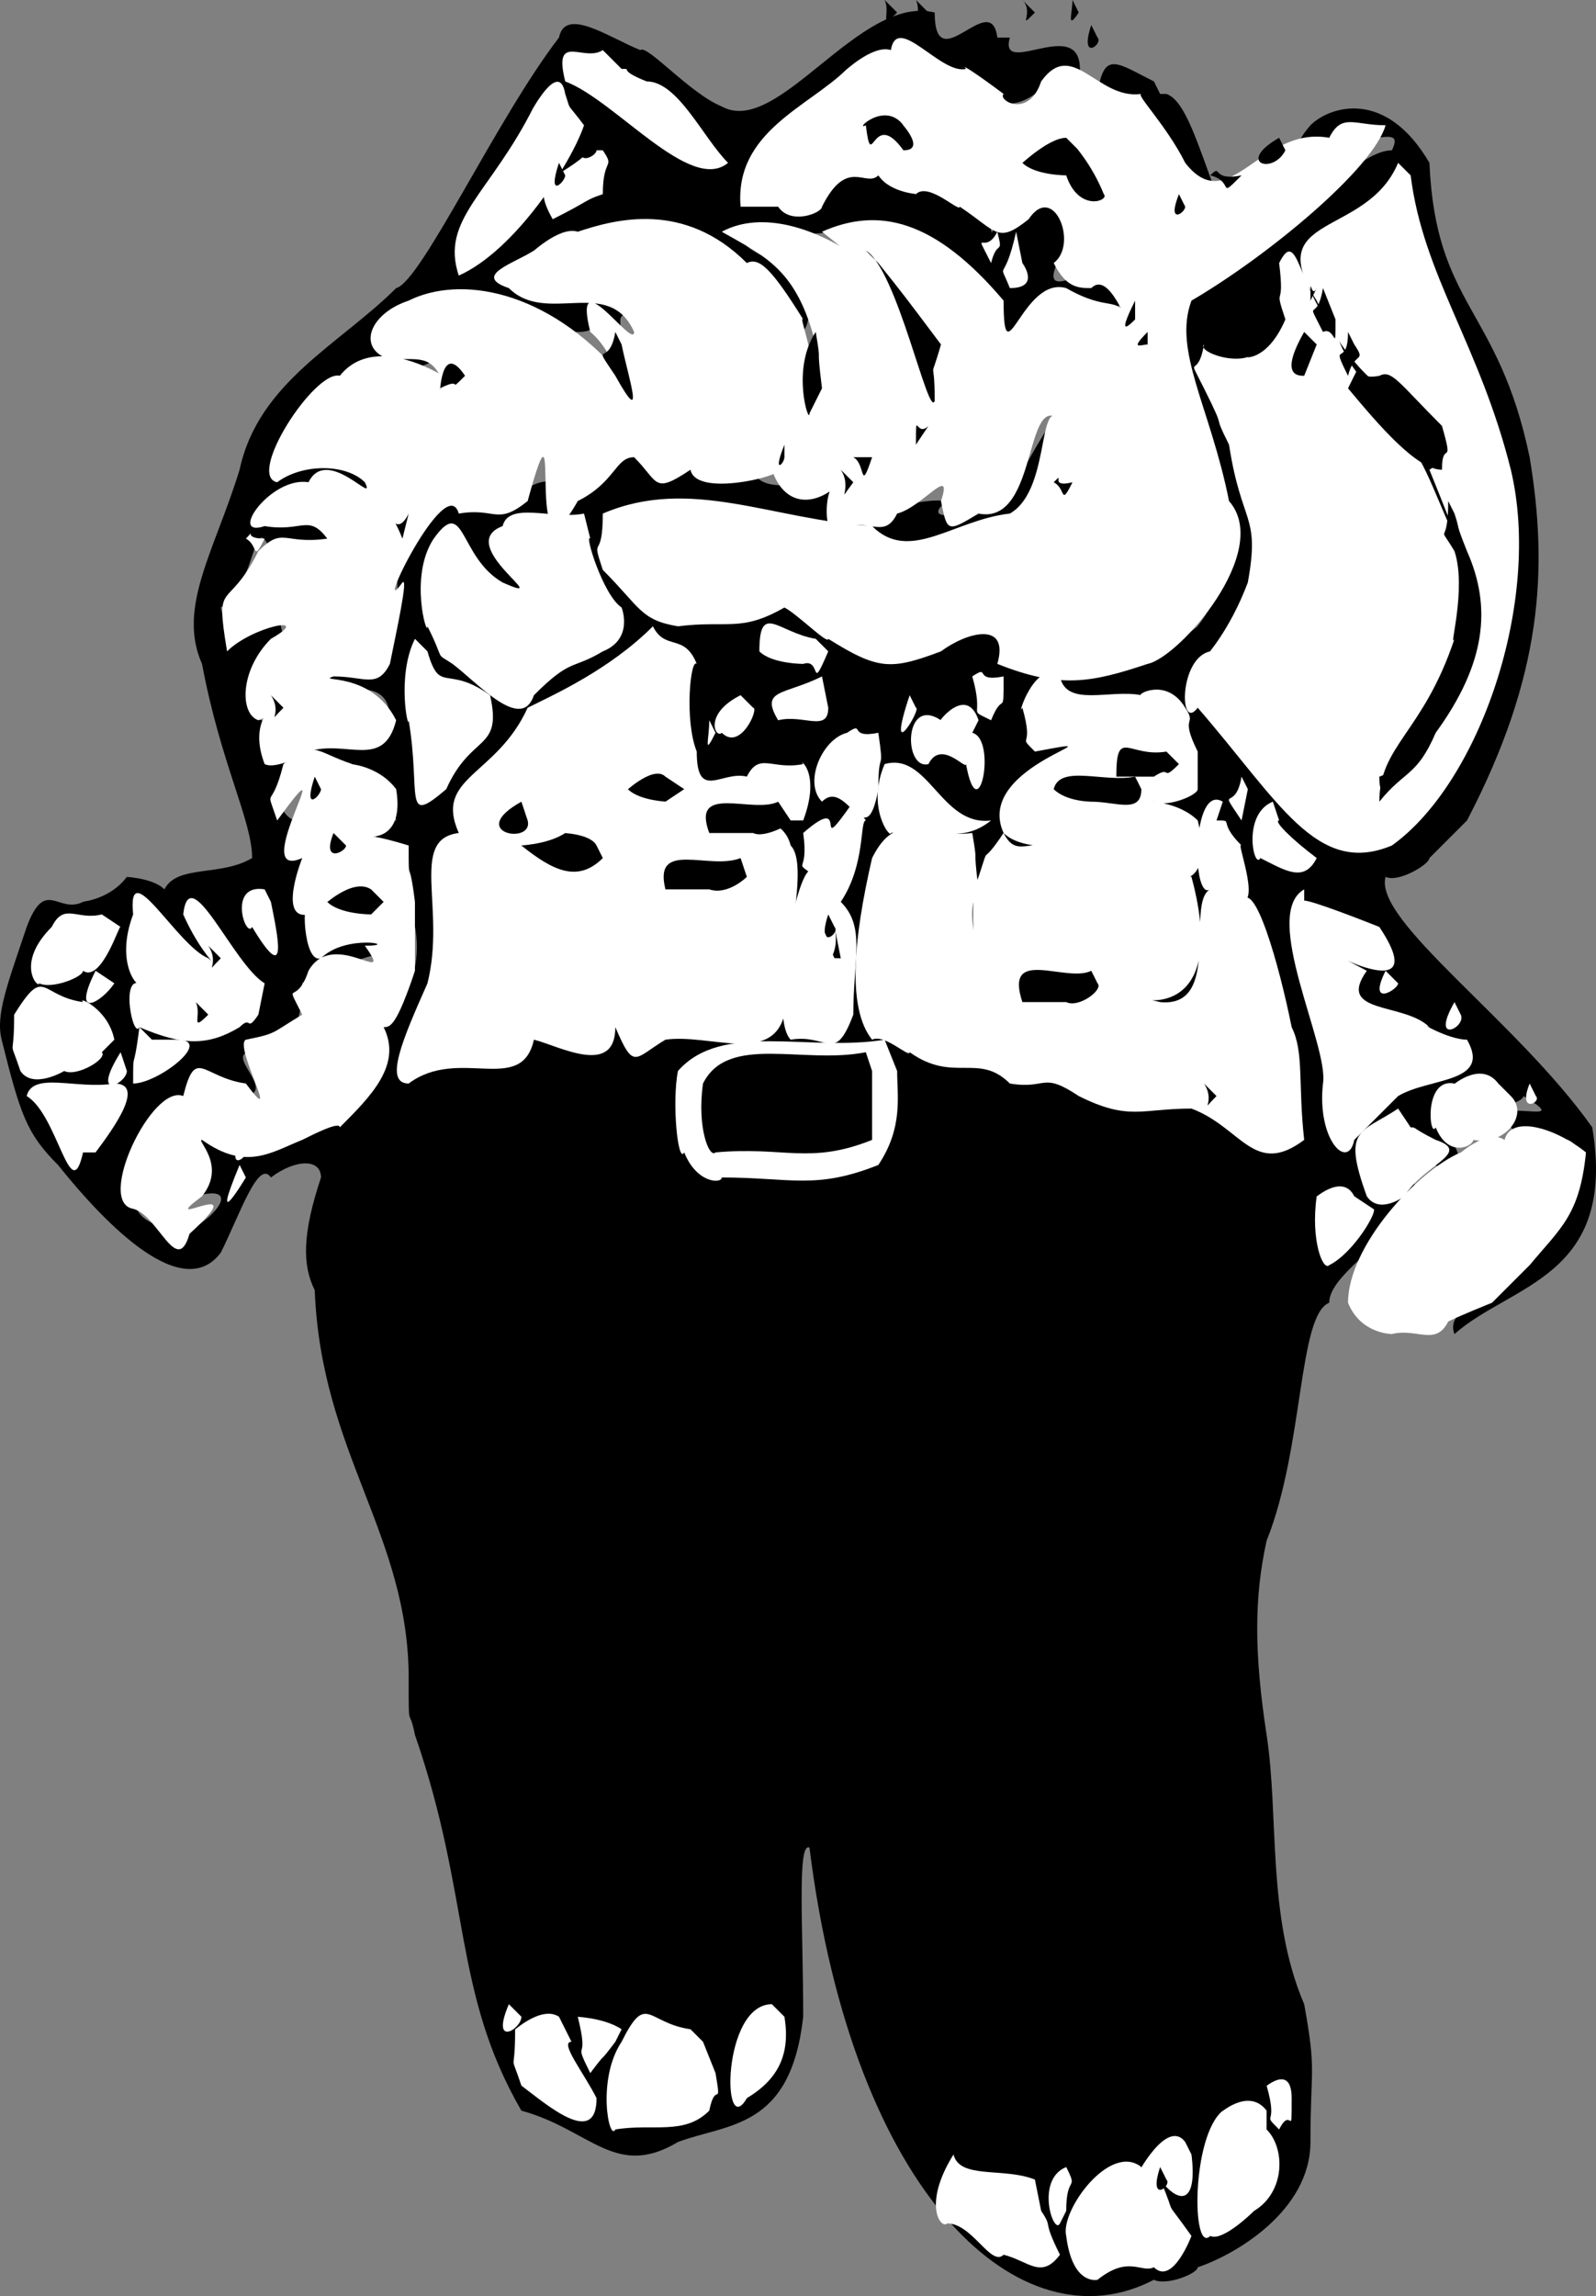
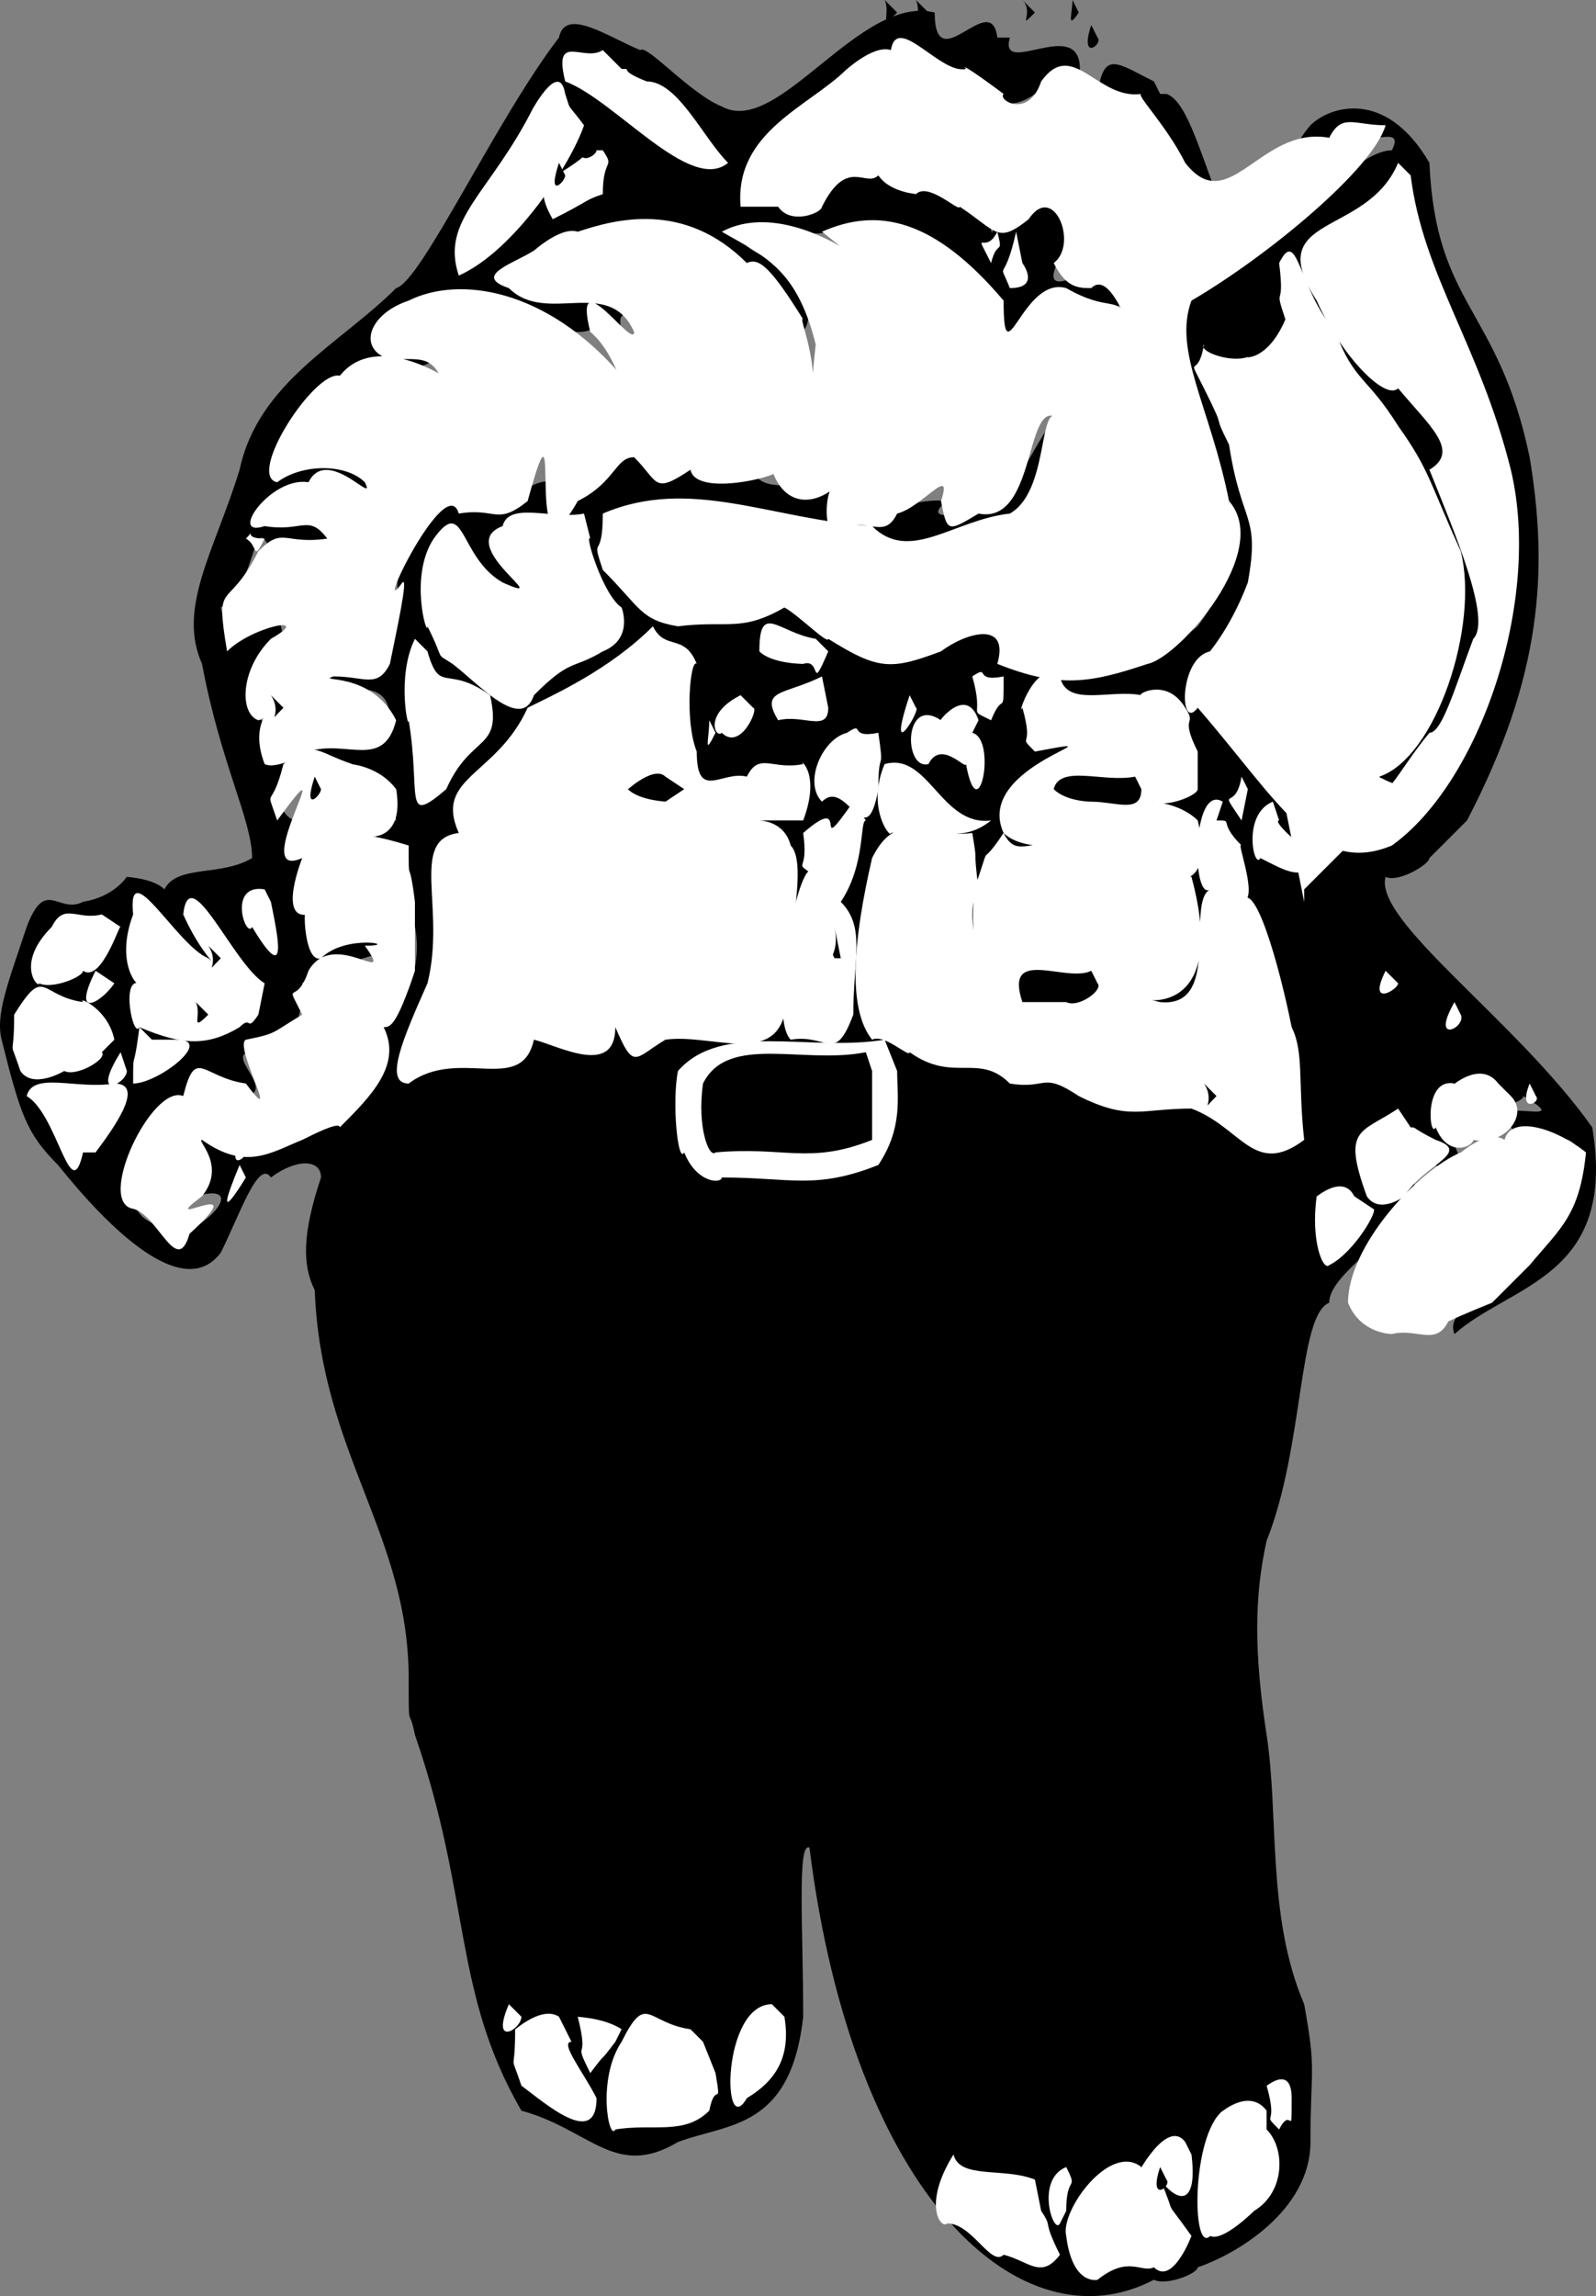
<svg xmlns="http://www.w3.org/2000/svg" width="254.859" height="366.605" version="1.2">
  <rect width="100%" height="100%" fill="#808080" stroke="none" />
  <g fill="none" stroke-linecap="square" stroke-linejoin="bevel" font-family="'Sans Serif'" font-size="12.5" font-weight="400">
    <path fill="#000" d="m172.26 2-1-2c0 2-1 5 1 2m-7 0-2-2c2 2-1 5 2 2m-17 0-2-2c1 2-1 5 2 2m-5 0-2-2c1 2-1 5 2 2m32 4-1-2c-2 6 2 3 1 2" />
    <path fill="#000" d="M161.26 6h-2c-1-8-10 7-10-4-12-3-25 20-34 15-5-2-12-10-13-9-5-2-12-7-13-2-10 13-22 39-26 40-9 9-22 15-25 29-4 13-10 22-6 31 3 16 8 25 8 31-5 3-12 1-14 5-2-2-7-2-6-2-3 4-8 4-7 4-4 2-6-4-9 4-3 9-5 14-4 18 3 12 4 15 9 20 8 10 20 22 26 14 3-6 6-15 8-12 4-3 8-3 8 0-3 9-3 14-1 18 1 26 15 39 15 62 0 9 0 4 1 9 9 26 6 41 17 60 11 3 15 11 25 5 8-3 18-2 20-20 0-14-1-28 1-27 7 56 34 80 55 69 2 1 7-1 7-2 6-2 18-9 18-20 0-12 1-11-1-22-6-14-4-30-6-43s-2-22 0-31c6-15 5-36 10-38 0-6 17-13 13-22-3 6-7 3-6 2-1-5 0-7 5-8 3 5 3 7 9 6-1-6-5-5-3-11 2-1 7-3 6-2 2 5 7 3 7 2 10 6-10-2 0 7 5 1 7-2 9 2-2 8 0 3-2 9-8 13-20 15-18 20 9-8 26-9 22-33-12-17-35-33-33-40 2 1 7-2 7-3l6-6c12-23 13-40 10-58-5-24-15-24-16-47-7-12-16-9-19-6-6 7 3 4 6 2 4 1 9-2 7 2-5 0-12 9-13 7-3 3-8 7-7 6l-7 7c-5 3-9 0-7 9 5 17 6 21 8 35-1 8-6 13-5 12-10 8-21 7-27 4-5 6-5-11-11-2-3-2-8 3-7 2-4-1-6 2-8-2-3-1-8-3-7-2-3-5-8-3-7-3-7 0-16 2-20-2-6-4-8-1-6-13 8 1 20-2 26 2 2-2 7 3 7 2 6 1 5-2 11 2 6 0 6 2 11-2 2 1 7-1 7-2 2-2 7-7 6-7 0-6 9-9 3-11-3 2-10 19-11 14-6 3-11 3-7 0-8-1-17 7-18-3-5 0-12 2-13-2-3-2-8 3-7 2-5-5-4 0-9-2-1 2-3-13-5-4-4 6-12 11-11 6-3-1-8 4-7 3-6 1-13-4-13 4-7 3-4 10-5 13-1 13-5 8-7 9-2-1-7 3-6 2 4 4 12-1 12 7-7 4-12-1-14 7h6c5 2 8 1 9 9-11 1 10 12 1 29-3 0-10 5-4 6-8 15-19 19-22 14-8 2-2-3-7 2 4 1-1 11 0 9 7-2 4 3-2 6-6-2-10-2-7-13 1-3 6-6 6-7 3-5 4-5 10-2 7 0-3-7 2-7 5-2 8-2 8-11 2-2 6-2 6-2 5-4 10-1 5-7-6 4-9 4-9 0 1-7-5 0-1-8 1-8-5 0-1-9-3 1-6-6-2-7-1-6-7-1-3-9-5 1-4-7-3-7 1-2 5-6 5-6-2-13-7 9-10-5 6-4 5-16 8-9 6-1 7 4 10-4-3-2-8-2-7-2-11 2 6-5 9-2 2 1 7-2 7-3-4 1-7-7-9-4-3-2-8 3-7 2 5-22 15-12 24-18-3-2-7-2-7-2 0-6 12-9 22-4 2 2 7 2 7 2 6 0-2-5 7 0-1-5 2 0 0-7-5 0-12 2-14-2-1-5 15-9 27-4 4 1 7 6 9 4 5 10 8 12 8 4-5-6-2-3-5-6-14-6 3-4 9-5 4 1 11-1 13 3 6 1 13 3 14 15 2-5 10-9 12-4 2 1 7-2 7-3-3-4-5-4-7-4-9 4 0-6-1-9-3-7-8-1-7-2-10 4-3 7-8 0-6-7-11-2-15-7-3-1-8 3-7 2 0-1-8 9-9 3-6-2-8 4-4-7 9-9 20-16 27-13 8 0 10 9 17 4 2-1 7-3 7-2 2-12-13 0-11-7" />
    <path fill="#000" d="m185.26 15-1-2c-6-3-8-5-9 2 2-2 7 3 7 2 6 10 9 22 12 14-3-8-5-15-8-16h-1" />
    <path fill="#fff" d="M165.26 11s-3 0 0 0m-11 0c-4 1-11-9-12-3-3-1-8 4-7 3-6 6-18 10-17 22h6c2 3 7 1 7 0 4-8 7-3 9-5 2 3 7 3 6 3 2-2 7 3 7 2 6 4 6 6 11 2 4-6 8 4 4 7 2 4 4 4 6 4 3-3 6 7 6 5-2-4-3-1-10-5-7-2-10 15-10 2-11-13-20-15-29-11 5 4 18 14 17 20 2-8-20-27-33-20 7 4 12 6 15 18-1 9 0 3-1 9 2-5-2-14-1-13-5-8-7-10-9-9-10-10-21-7-27-5-3-1-8 4-7 3-3 2-10 4-4 6 6 6 16-2 20 7 0 3-10-12-7 0 5 4 7 16 5 7-12-14-26-16-34-12-6 2-8 7-4 9 4 1 7-1 9 3 11 8-8-10-16 0-4-1-15 16-10 17 4-3 11-3 14 0 2 4-6-6-9 0-6-1-13 9-7 7 6 1 7-2 10 2-7 1-7-2-11 2-5 10-7 4-5 16 4-4 14-6 7-2-5 5-5 12-2 13 15-6-4-6 1 7 2 1 7-2 7-2 6-2 12 3 14-5-4-8-13-6-10-7 5 0 7 2 9-2 1-5 3-14 2-13-5 7 7-18 9-11 6-1 6 2 11-2 6-22-1 16 8 0 6-3 6-7 9-7 4 4 3 6 9 2 1 5 18 0 13 0 2 6 7 6 11 2-3-1-3 11 0 7 5-1 7 2 9-2 4-1 9-8 7-2 1 5 1 5 6 2 10 2 7-22 14-14-5-7-2 10-9 14-9 1-16 8-22 2-16-1-29-8-43-2 0 8-2 3 0 9 6 6 6 8 12 9 8-1 10 1 17-3 2 1 7 6 7 5 8 5 10 5 18 2 4-3 11-5 9 2 10 4 15 3 24 0 5-1 20-18 13-26-3-15-9-24-6-32 12-7 29-21 31-28-5 0-7-2-9 2-11-2-16 13-23 4-3-6-8-11-7-11-7 1-11-9-16-2-2 6-7 3-6 2-4-3-7-5-6-4" />
    <path fill="#fff" d="m99.26 11-3-3c-3 2-8-3-6 5 8 3 20 18 26 13-4-4-8-13-13-13-5-2-2-2-4-2m-9 4c-1-6-6 4-5 2-7 14-15 18-12 27 9-4 18-18 20-24-3-4-2-2-3-5m135 13-2-2c-5 12-22 8-13 22 4 9 11 16 13 14 5 6 10 10 5 13 4 10 10 24 7 27-3 8-5 15-7 15-5 6-8 13-8 7 9-3 16-24 13-36-5-11-5-13-10-20-5-8-7-7-10-15-6-7-6-17-9-11 1 8-1 3 1 9-3 7-7 6-6 6-3 1-8-1-7-2-1 6-3 1 0 7 4 8 1 3 4 9 2 13 5 11 3 22-3 8-7 12-6 11-5 1-5 13-2 9 13 15 19 27 31 22 14-10 24-39 19-60-5-20-14-31-16-47m-66 9c-2 4-4-1-1 5 1-4 2-1 1-5m4 5-1-5c-2 9-3 4-1 9 5 0 2-4 2-4" />
    <path fill="#fff" d="m204.26 131-1-3c-5 2-3 11-2 9 4 2 7 4 9 0-4-3-7-6-6-6m-10 0 1-3c-5-3-5 16-2 14-4 2 2 19-8 18-8-2 12 6 5-20-11-3 5 7 1-9-3-3-8-3-7-3 2 1 7-1 7-2v-6c-3-6 0-4-2-7-3-5-8-2-7-2-5-1-12 2-13-3-4-3-7 7-6 5 2 7-1 4 2 7 16-3-10 2-5 13 4 4 16 1 9 2-5-1-7 2-9-2-4 6-2 1-4 7-2 5 0 15 0 13 2 5-3-7 0-11-1-8 0-3-1-9-8 1-12-4-16 4-3 13-4 24 0 29 2-1 6 3 6 2 7 5 11 0 16 5 6 1 5-2 11 2 8 4 10 2 18 2 8 3 10 11 18 5-1-9 0-14-2-18-2-10-6-24-8-20 3 0-1-10 0-9-4-4-1-4-4-4" />
    <path fill="#fff" d="M158.26 131c-8 1-10-11-17-9-3 7 1 12 1 11 7-1 11 2 16-2m-20 0-2-3c-7 10 0-2-8 5 1 7-2 4 2 7-2-7-8 22-4 26 6-1 7 4 10-4 0-9 2-14-2-18 4-6 3-13 4-13" />
-     <path fill="#fff" d="M128.26 131c3-8-1-10 0-9-5 1-7-2-9 2-4-1-8 4-8-4-2-5-1-15 0-14-2-5-5-2-7-6-7 7-16 11-20 13-5 11-15 11-11 20-8 1-2 12-5 24-4 9-7 16-3 16 8-6 18 2 20-7 4 1 13 6 13-2 3 7 3 5 8 2 7-1 17 4 19-4 0-10 4-24 1-27-1-4-5-4-5-4h7m80 13v-2c-7 4 4 25 3 31-1 9 4 14 5 9l7-7c5-3 15-2 11-9-3 0-8-3-6-2-4-4-15-2-10-9-13-7 12 8 2-7-5-2-13-5-12-4" />
+     <path fill="#fff" d="M128.26 131c3-8-1-10 0-9-5 1-7-2-9 2-4-1-8 4-8-4-2-5-1-15 0-14-2-5-5-2-7-6-7 7-16 11-20 13-5 11-15 11-11 20-8 1-2 12-5 24-4 9-7 16-3 16 8-6 18 2 20-7 4 1 13 6 13-2 3 7 3 5 8 2 7-1 17 4 19-4 0-10 4-24 1-27-1-4-5-4-5-4h7m80 13v-2l7-7c5-3 15-2 11-9-3 0-8-3-6-2-4-4-15-2-10-9-13-7 12 8 2-7-5-2-13-5-12-4" />
    <path fill="#fff" d="M66.26 144c-1-8-1-2-1-9-13-4 0 3-2-9-3-4-8-4-7-4-6-2-6-4-11 0-2 8-3 3-1 9 11-15-5 10 4 6 0 0-4 10 1 9-1-4-1 8 2 7 4-4 13-2 7-2 5 7-5-3-9 4-2 6-4 1-1 7-5 3-4 3-9 4-2 1 6 15 0 7-7-1-8-6-10 2-5-2-14 17-8 18 4 1 7 11 9 4 11-10-6 0 2-6 4-5-1-9 0-9 7 5 11 2 16 0 2-1 6-3 6-2 5-5 10-10 7-16 1 0 2 0 5-9v-11m157 13-2-2c-3 6 2 3 2 2m10 5-1-2c-4 7 2 4 1 2" />
    <path fill="#fff" d="m41.26 162 1-5c-5-3-12-20-13-11 4 9 9 11 4 7-5-2-13-17-12-7-3 8 1 12 1 11-3-1-1 9 0 7 7 3 11 3 16 0 2-2 1 1 3-2" />
    <path fill="#fff" d="m24.26 166-2-2c-1 8-1 3-1 9 4 0 13-7 7-7h-4m-6 0c-1-5-6-7-5-6-7-1-6-6-11 2 0 8-1 3 1 9 2 3 7 0 7 0 2 1 7-2 6-3l2-2m125 5-2-5c-12 2-26-3-33 5-1 5 0 15 1 13 2 5 6 5 6 4 11 0 15 2 25-2 4-6 3-11 3-15m102 4-1-2c-2 5 2 3 1 2m-4 0-2-2c-3-4-8 1-7 0-5-1-4 9-3 7 2 5 6 3 6 2 5 1 9-4 6-7" />
    <path fill="#fff" d="m225.26 180-2-3c-6 4-9 3-5 14 2 3 6 0 6 0 3-5 11-7 5-9-4-2-3-2-4-2" />
    <path fill="#fff" d="M253.26 184c-5-4-12-6-13-2-3-2-8 3-7 2-7 3-18 15-18 24 2 5 7 5 7 5 4-1 7 2 9-2 2-1 7-3 7-3l6-6c5-6 8-8 9-18m-214 0-1-2c-2 5 1 3 1 2m-26 0h2c3-4 8-11 3-11-6 1-13-2-14 2 5 3 7 18 9 9m26 4-1-2c-5 12 1 2 1 2m180 5-3-2c-2-4-7 1-6 0-1 7 1 12 2 11 4-2 8-9 7-9m-94 129-2-2c-8 0-8 22-4 15 5-3 7-7 6-13m-42 0-2-2c-3 7 2 4 2 2m29 4-2-2c-7-1-7-6-11 2-4 6-2 16-1 14 6-1 11 1 15-3 1-5 2 0 1-6l-2-5m-14 0 1-2c-3-2-8-2-7-2 2 8-1 3 2 9 3-4 1-1 4-5m-7 0-2-4c-3-2-8 3-7 2 0 8-1 3 1 9 4 3 12 10 12 2-2-4-6-9-4-9m115 9c0-6-5-1-4-2 2 7-1 4 2 7 2-4 2 2 2-5" />
    <path fill="#fff" d="M202.26 340v-3c-3-4-8 1-7 0-5 4-5 23-2 20 2 1 7-4 7-4 5-3 5-10 2-13" />
    <path fill="#fff" d="m190.26 344-1-2c-3-4-8 6-7 4-5-4-13 7-12 11 1 8 5 7 5 7 5-4 7-1 9-2 3 3 6-5 6-5-5-7-2-2-5-9 3 4 6 4 5-4m-20 9c0-6 2-3 0-7-5 2-2 11-1 9l1-2" />
    <path fill="#fff" d="m166.26 353-1-5c-5-2-12 0-13-4-5 8-2 12-1 11 4 0 7 7 9 5 4 1 6 4 9 0-3-6-1-4-3-7" />
-     <path fill="#000" d="M144.26 20c-3-4-8 1-6 0 1 8 1-3 6 4 4 0-1-5 0-4m61 4-1-2c-7 4-1 6 1 2m-33 0-2-2c-3 0-8 5-7 4 2 2 7 2 7 2 2 6 7 4 6 3-2-5-5-8-4-7m26 4c-5 1-3-2-5 0 4 1 1 4 5 0m-9 5-1-2c-2 5 1 3 1 2m-49 9-2-2c5 3 10 27 11 24 0-8-1-2 1-9-6-8-6-8-10-13m70 4c-1 2-1-3-1 2l1-2m3 5-2-5c-1 6-3 1 0 7 2-1 2 4 2-2m-32 0v-3c-3 6-1 4 0 3m35 4-1-2c0 6-3 1 0 7 1-4 3-2 1-5m-6 0-2-2c-4 7-1 7 0 7l2-5m-27 0v-2c-3 3-1 2 0 2m-84 0-1-2c-1 6-4 1 0 7 5 9 2 0 1-5m121 5c-5 1-2-4-5 2 5 6 11 13 15 13 0-5 2 0 0-7-7-7-8-9-10-8m-146 0c-4-6-4 4-4 2 4-2 1 1 4-2m56 4 1-2c-1-8 0-3-1-9-4 6-1 15-1 13l1-2m-51 0h-3 3m69 4c-2 2-2-3-2 3l2-3m-9 5h-3c2 1 1 6 3 0m-14 0v-2c-2 5 0 3 0 2m105 4h-2 2m-59 0c-4 1-1-2-3 0 2 1 1 4 3 0m-35 0-2-2c2 3-1 6 2 2m96 5-1-2c0 8-2 3 1 8 2 6-1 16 0 14-5 15-12 17-12 26 4-5 6-4 9-11 8-11 9-20 5-29-2-5-1-3-2-6m-167 0c-2 4-3-1-1 4l1-4m123 40-2-2c-6 1-8-4-8 4h6c3-2 1 1 4-2m-62 9-2-3c-4 2-14-3-11 5h7c2 1 7-2 6-2m-42 0-1-3c-9 5 2 7 1 3m50 4h-2 2m-39 0c-1-2-6-2-5-2-3 2-8 2-7 2 5 4 9 6 13 2l-1-2m-40 0-2-2c-2 5 2 3 2 2m64 5-1-3c-5 2-14-3-12 5h7c3 1 6-2 6-2m-58 4-2-2c-3-2-8 3-7 2 2 2 7 2 7 2l2-2m72 4-1-2c-2 6 2 3 1 2" />
    <path fill="#000" d="m134.26 153-1-5c1 5-2 5 1 5m41 4-1-2c-4 2-14-4-11 5h7c2 1 6-2 5-3m-142 5-2-2c1 2-1 5 2 2m106 9-1-3c-10 2-22-3-26 5-1 7 1 12 2 11 11-1 15 2 25-2v-11m55 4-2-2c2 3-1 5 2 2m-8 173-1-2c-2 6 2 3 1 2" />
    <path fill="#fff" d="M96.26 24h-2c-5 5-10 4-6 11 6-3 5-3 8-4 0-6 2-4 0-7m-2 62-1-4c-5 1-12-2-13 2-8 3 9 13 0 9-7-4-6-14-11-7-4 6-1 16-1 14 3 6 1 4 4 6 4 3 11 11 13 5 6-6 6-4 11-7 5-2 3-7 3-7-3-2-6-12-5-11m-52 0c-4 0-1-2-3 0 2 1 1 4 3 0m90 18-2-2c-6-1-9-6-9 2 2 2 7 2 7 2 3-1 1 5 4-2" />
    <path fill="#fff" d="m68.26 104-2-2c-3 6-1 15-1 13 2 12-1 17 6 11 4-9 9-6 7-15-7-5-8 0-10-7m92 4c-5 1-2-2-5 0 2 7-1 5 3 7 2-5 2 0 2-7m-14 5-1-2c-4 12 2 2 1 2m-14 0-1-5c-6 3-10 2-7 7 4-1 8 2 8-2m-12 0-2-2c-6 3-4 7-3 6 3 3 6-4 5-4" />
    <path fill="#fff" d="m155.26 117 1-2c-2-6-7 1-6 0-6-4-6 8-2 7 2-4 6 1 6 0 2 11 5-4 1-5m-15 0c-5 1-2-2-5 0-4 1-7 8-4 11 4-4 7 9 9-2 0-7 1-2 0-9m-26 0-1-2c0 3-1 6 1 2m7 5h-2 2m78 4-1-2c-1 6-4 1 0 7l1-5m-156 18-1-2c-6-1-3 8-2 6 6 10 4 1 3-4m-24 4-3-2c-4 1-6-2-8 2-6 6-2 10-2 9 2 1 7-1 7-2 3 2 6-8 6-7m114 5c-2-4 0-1-2-5 0 7-2 5 1 7l1-2" />
    <path fill="#fff" d="m18.26 157-3-2c-4 8 1 5 3 2m2 14-1-3c-5 8 1 5 1 3" />
    <path fill="#000" d="m95.26 24-2-2c-2 5 2 3 2 2m-5 4-1-2c-2 6 1 3 1 2m-45 85-2-2c2 3-1 5 2 2m137 13-1-2c-5 1-12-2-13 2 2 2 6 2 6 2 4 0 8 2 8-2m-73 0-3-2c-2-2-7 3-6 2 2 2 7 2 6 2l3-2m-58 0-1-2c-2 6 1 3 1 2m-16 27-2-2c2 3-1 5 2 2" />
  </g>
</svg>